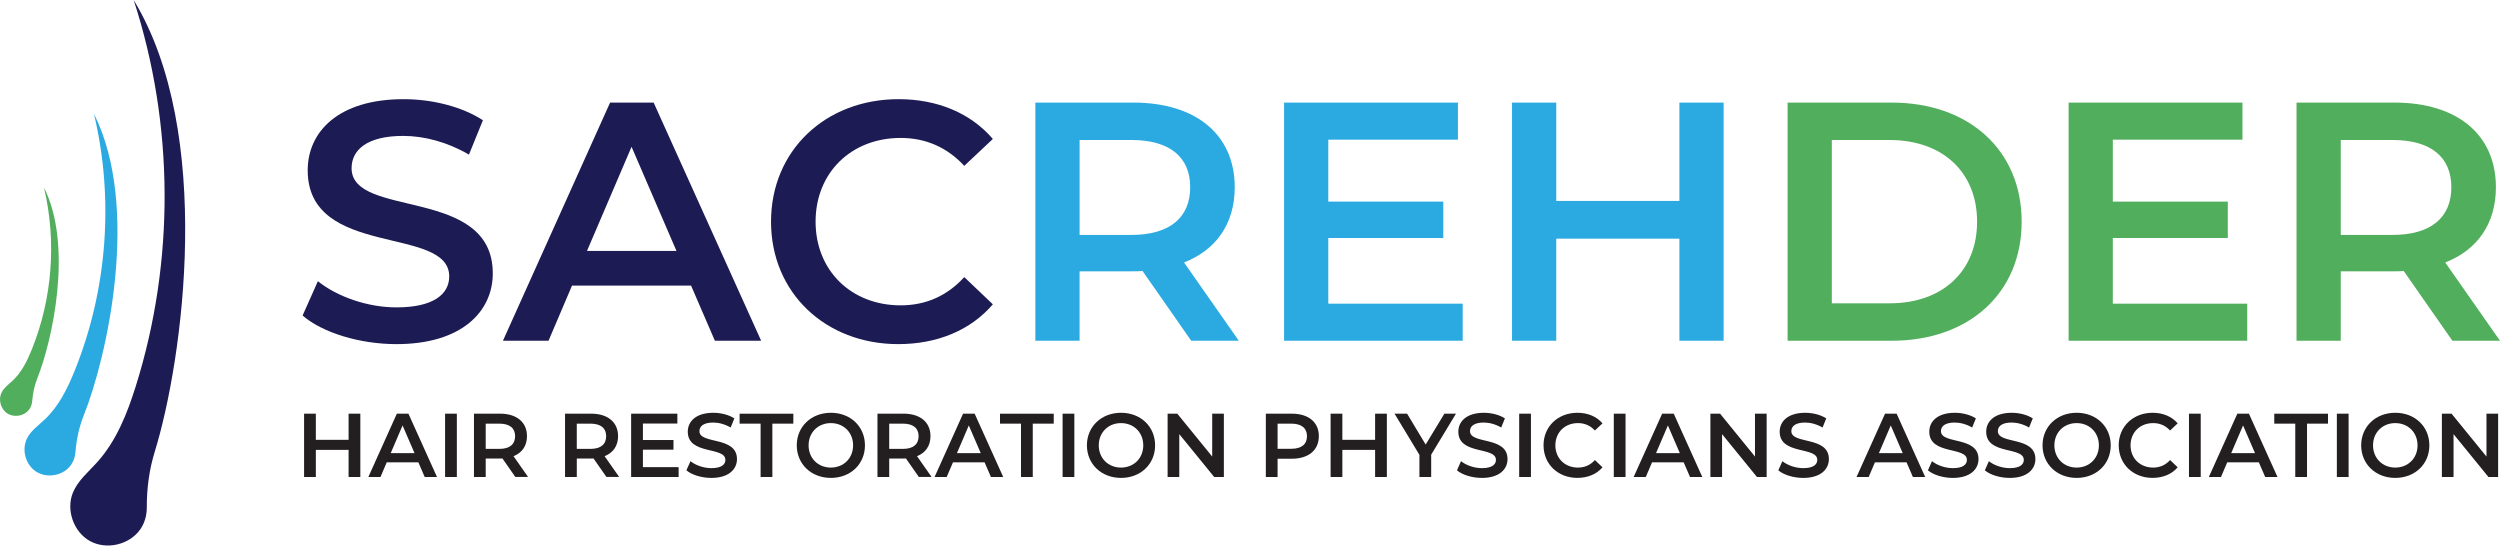
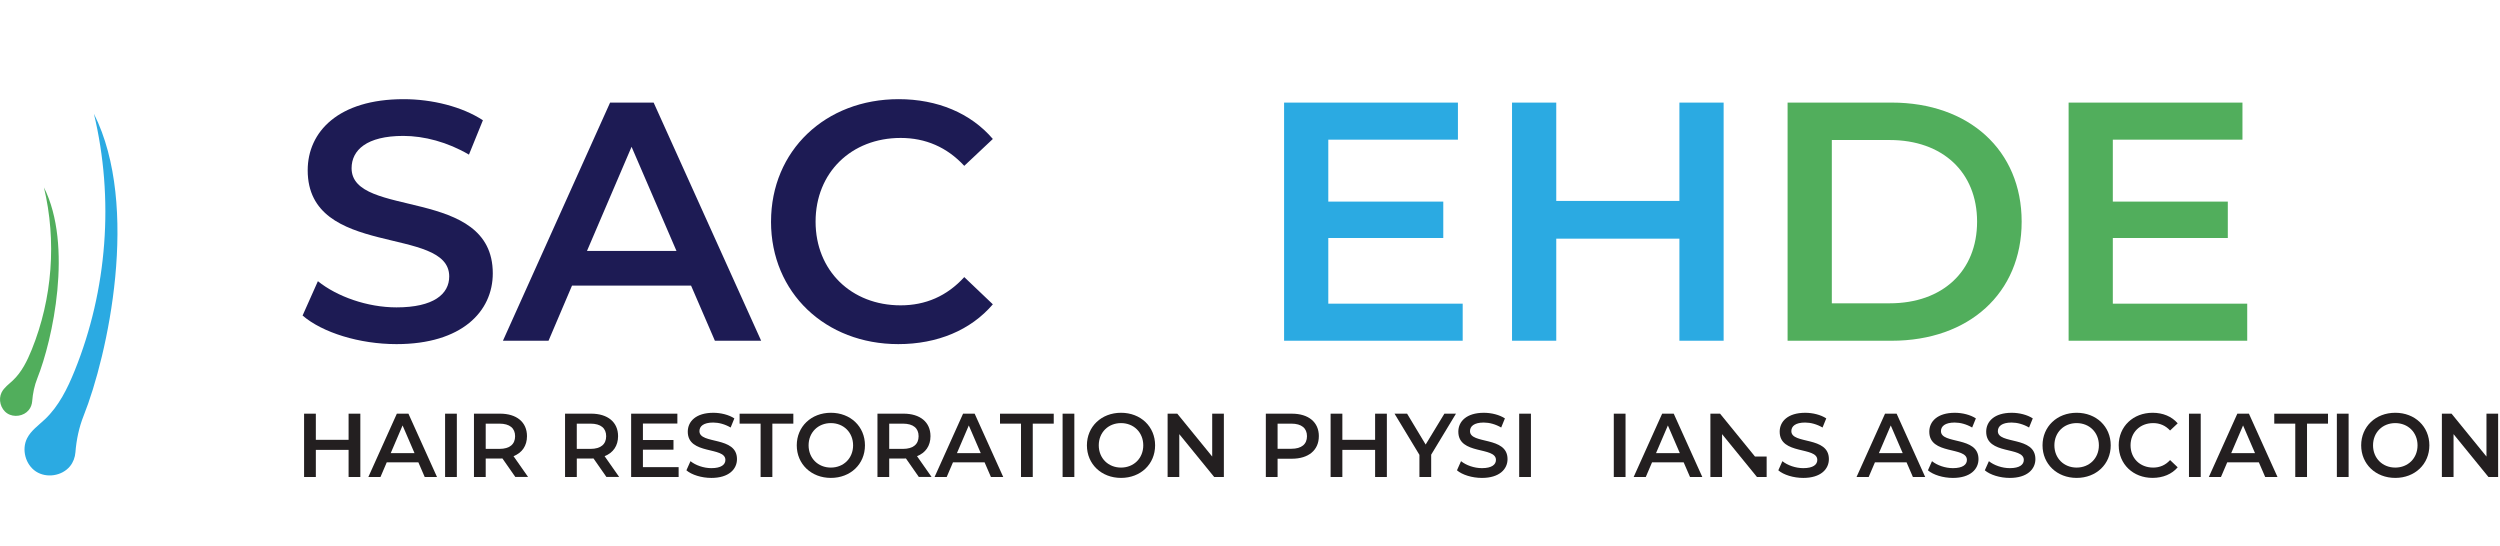
<svg xmlns="http://www.w3.org/2000/svg" id="Layer_2" viewBox="0 0 1191.45 259.98">
  <defs>
    <style> .cls-1 { fill: #231f20; } .cls-2 { fill: #51ae5c; } .cls-3 { fill: #1d1b54; } .cls-4 { fill: #2baae2; } </style>
  </defs>
  <g id="Layer_1-2" data-name="Layer_1">
    <g>
      <g>
        <path class="cls-3" d="M144.2,150.39l7.3-16.38c9.08,7.3,23.51,12.48,37.46,12.48,17.67,0,25.13-6.32,25.13-14.75,0-24.48-67.45-8.43-67.45-50.59,0-18.32,14.59-33.89,45.72-33.89,13.62,0,27.89,3.57,37.78,10.05l-6.65,16.38c-10.21-6-21.4-8.92-31.29-8.92-17.51,0-24.64,6.81-24.64,15.4,0,24.16,67.29,8.43,67.29,50.1,0,18.16-14.75,33.73-45.89,33.73-17.67,0-35.35-5.51-44.75-13.62Z" />
        <path class="cls-3" d="M329.36,136.12h-56.75l-11.19,26.27h-21.73l51.07-113.5h20.75l51.24,113.5h-22.05l-11.35-26.27ZM322.39,119.58l-21.4-49.62-21.24,49.62h42.64Z" />
        <path class="cls-3" d="M367.46,105.63c0-33.89,25.94-58.37,60.8-58.37,18.48,0,34.37,6.65,44.91,18.97l-13.62,12.81c-8.27-8.92-18.48-13.3-30.32-13.3-23.51,0-40.54,16.54-40.54,39.89s17.03,39.89,40.54,39.89c11.84,0,22.05-4.38,30.32-13.46l13.62,12.97c-10.54,12.32-26.43,18.97-45.08,18.97-34.7,0-60.64-24.48-60.64-58.37Z" />
-         <path class="cls-4" d="M567.7,162.38l-23.19-33.24c-1.46.16-2.92.16-4.38.16h-25.62v33.08h-21.08V48.89h46.7c29.83,0,48.32,15.24,48.32,40.37,0,17.19-8.75,29.83-24.16,35.83l26.1,37.29h-22.7ZM539.17,66.72h-24.65v45.24h24.65c18.48,0,28.05-8.43,28.05-22.7s-9.57-22.54-28.05-22.54Z" />
        <path class="cls-4" d="M697.09,144.71v17.67h-85.12V48.89h82.85v17.67h-61.78v29.51h54.8v17.35h-54.8v31.29h64.04Z" />
        <path class="cls-4" d="M821.45,48.89v113.5h-21.08v-48.64h-58.69v48.64h-21.08V48.89h21.08v46.86h58.69v-46.86h21.08Z" />
        <path class="cls-2" d="M851.93,48.89h49.61c36.81,0,61.94,22.7,61.94,56.75s-25.13,56.75-61.94,56.75h-49.61V48.89ZM900.57,144.55c25.29,0,41.67-15.4,41.67-38.91s-16.38-38.91-41.67-38.91h-27.56v77.83h27.56Z" />
        <path class="cls-2" d="M1070.98,144.71v17.67h-85.12V48.89h82.85v17.67h-61.78v29.51h54.8v17.35h-54.8v31.29h64.04Z" />
-         <path class="cls-2" d="M1168.75,162.38l-23.19-33.24c-1.46.16-2.92.16-4.38.16h-25.62v33.08h-21.08V48.89h46.7c29.83,0,48.32,15.24,48.32,40.37,0,17.19-8.75,29.83-24.16,35.83l26.1,37.29h-22.7ZM1140.21,66.72h-24.65v45.24h24.65c18.48,0,28.05-8.43,28.05-22.7s-9.57-22.54-28.05-22.54Z" />
      </g>
      <path d="M816.85,197.16s.02.05.05.12c-.06-.16-.12-.28-.05-.12Z" />
      <path d="M831.55,197.91c.07-.16.14-.34.02-.06l-.02.06Z" />
      <path d="M719.88,164.2s0,0,0,0c0-.03-.02-.07-.05-.17l.06.17Z" />
      <path d="M719.85,164.05s.02.07.04.13c-.04-.2-.12-.41-.04-.13Z" />
      <path d="M719.86,165.89s.02,0,.02,0c-.06-.02-.1-.03-.02,0Z" />
-       <path class="cls-3" d="M63.7,0c38.45,63.28,23.59,171.4,10.01,215.42-2.65,8.59-3.78,17.53-3.75,26.52,0,3.65-.99,7.28-3.07,10.29-5.11,7.37-16.02,9.97-23.9,5.69-7.88-4.28-11.64-14.85-8.24-23.14,2.37-5.77,7.42-9.89,11.59-14.53,9.14-10.16,14.31-23.24,18.39-36.27,18.64-59.46,18.27-124.73-1.03-183.98Z" />
      <path class="cls-4" d="M44.78,54.26c22.18,44.16,6.49,115.28-4.91,143.84-2.22,5.57-3.45,11.46-3.92,17.44-.19,2.43-1.05,4.79-2.6,6.68-3.79,4.63-11.19,5.77-16.2,2.5-5.01-3.27-6.95-10.5-4.24-15.84,1.88-3.71,5.47-6.18,8.49-9.04,6.63-6.27,10.76-14.69,14.18-23.14,15.59-38.55,18.85-81.99,9.19-122.44Z" />
      <path class="cls-2" d="M20.92,89.27c14.02,27.91,4.1,72.87-3.1,90.92-1.41,3.52-2.18,7.24-2.48,11.02-.12,1.53-.66,3.03-1.64,4.22-2.4,2.93-7.07,3.65-10.24,1.58-3.17-2.07-4.39-6.64-2.68-10.01,1.19-2.34,3.46-3.91,5.37-5.71,4.19-3.96,6.8-9.28,8.97-14.63,9.86-24.37,11.92-51.83,5.81-77.4Z" />
      <g>
        <path class="cls-1" d="M171.73,197.15v30.18h-5.6v-12.93h-15.61v12.93h-5.6v-30.18h5.6v12.46h15.61v-12.46h5.6Z" />
        <path class="cls-1" d="M199.4,220.35h-15.09l-2.98,6.98h-5.78l13.58-30.18h5.52l13.62,30.18h-5.86l-3.02-6.98ZM197.55,215.95l-5.69-13.19-5.65,13.19h11.34Z" />
        <path class="cls-1" d="M212.12,197.15h5.6v30.18h-5.6v-30.18Z" />
        <path class="cls-1" d="M245.61,227.33l-6.16-8.84c-.39.04-.78.04-1.16.04h-6.81v8.79h-5.6v-30.18h12.42c7.93,0,12.85,4.05,12.85,10.73,0,4.57-2.33,7.93-6.42,9.53l6.94,9.91h-6.04ZM238.03,201.9h-6.55v12.03h6.55c4.91,0,7.46-2.24,7.46-6.04s-2.54-5.99-7.46-5.99Z" />
        <path class="cls-1" d="M289.02,227.33l-6.16-8.84c-.39.04-.78.04-1.16.04h-6.81v8.79h-5.6v-30.18h12.42c7.93,0,12.85,4.05,12.85,10.73,0,4.57-2.33,7.93-6.42,9.53l6.94,9.91h-6.04ZM281.43,201.9h-6.55v12.03h6.55c4.91,0,7.46-2.24,7.46-6.04s-2.54-5.99-7.46-5.99Z" />
        <path class="cls-1" d="M323.42,222.63v4.7h-22.63v-30.18h22.03v4.7h-16.42v7.85h14.57v4.61h-14.57v8.32h17.03Z" />
        <path class="cls-1" d="M327.13,224.14l1.94-4.35c2.41,1.94,6.25,3.32,9.96,3.32,4.7,0,6.68-1.68,6.68-3.92,0-6.51-17.93-2.24-17.93-13.45,0-4.87,3.88-9.01,12.16-9.01,3.62,0,7.42.95,10.04,2.67l-1.77,4.35c-2.72-1.59-5.69-2.37-8.32-2.37-4.66,0-6.55,1.81-6.55,4.1,0,6.42,17.89,2.24,17.89,13.32,0,4.83-3.92,8.97-12.2,8.97-4.7,0-9.4-1.47-11.9-3.62Z" />
        <path class="cls-1" d="M362.48,201.9h-10v-4.74h25.61v4.74h-10v25.43h-5.6v-25.43Z" />
        <path class="cls-1" d="M379.72,212.24c0-8.92,6.9-15.52,16.25-15.52s16.25,6.55,16.25,15.52-6.9,15.52-16.25,15.52-16.25-6.6-16.25-15.52ZM406.57,212.24c0-6.16-4.53-10.6-10.61-10.6s-10.6,4.44-10.6,10.6,4.53,10.6,10.6,10.6,10.61-4.44,10.61-10.6Z" />
        <path class="cls-1" d="M437.91,227.33l-6.16-8.84c-.39.04-.78.04-1.16.04h-6.81v8.79h-5.6v-30.18h12.42c7.93,0,12.85,4.05,12.85,10.73,0,4.57-2.33,7.93-6.42,9.53l6.94,9.91h-6.04ZM430.33,201.9h-6.55v12.03h6.55c4.91,0,7.46-2.24,7.46-6.04s-2.54-5.99-7.46-5.99Z" />
        <path class="cls-1" d="M469.25,220.35h-15.09l-2.98,6.98h-5.78l13.58-30.18h5.52l13.62,30.18h-5.86l-3.02-6.98ZM467.4,215.95l-5.69-13.19-5.65,13.19h11.34Z" />
        <path class="cls-1" d="M486.58,201.9h-10v-4.74h25.61v4.74h-10v25.43h-5.6v-25.43Z" />
        <path class="cls-1" d="M506.41,197.15h5.6v30.18h-5.6v-30.18Z" />
        <path class="cls-1" d="M518,212.24c0-8.92,6.9-15.52,16.25-15.52s16.25,6.55,16.25,15.52-6.9,15.52-16.25,15.52-16.25-6.6-16.25-15.52ZM544.86,212.24c0-6.16-4.53-10.6-10.61-10.6s-10.6,4.44-10.6,10.6,4.53,10.6,10.6,10.6,10.61-4.44,10.61-10.6Z" />
        <path class="cls-1" d="M583.27,197.15v30.18h-4.61l-16.64-20.43v20.43h-5.56v-30.18h4.61l16.64,20.43v-20.43h5.56Z" />
        <path class="cls-1" d="M628.53,207.89c0,6.64-4.91,10.73-12.85,10.73h-6.81v8.71h-5.6v-30.18h12.42c7.93,0,12.85,4.05,12.85,10.73ZM622.88,207.89c0-3.79-2.54-5.99-7.46-5.99h-6.55v11.98h6.55c4.91,0,7.46-2.2,7.46-5.99Z" />
        <path class="cls-1" d="M660.95,197.15v30.18h-5.6v-12.93h-15.61v12.93h-5.6v-30.18h5.6v12.46h15.61v-12.46h5.6Z" />
        <path class="cls-1" d="M682.07,216.68v10.65h-5.6v-10.56l-11.86-19.61h5.99l8.84,14.7,8.92-14.7h5.52l-11.81,19.53Z" />
        <path class="cls-1" d="M694.36,224.14l1.94-4.35c2.41,1.94,6.25,3.32,9.96,3.32,4.7,0,6.68-1.68,6.68-3.92,0-6.51-17.93-2.24-17.93-13.45,0-4.87,3.88-9.01,12.16-9.01,3.62,0,7.42.95,10.04,2.67l-1.77,4.35c-2.72-1.59-5.69-2.37-8.32-2.37-4.66,0-6.55,1.81-6.55,4.1,0,6.42,17.89,2.24,17.89,13.32,0,4.83-3.92,8.97-12.2,8.97-4.7,0-9.4-1.47-11.9-3.62Z" />
        <path class="cls-1" d="M724.01,197.15h5.6v30.18h-5.6v-30.18Z" />
-         <path class="cls-1" d="M735.61,212.24c0-9.01,6.9-15.52,16.17-15.52,4.91,0,9.14,1.77,11.94,5.04l-3.62,3.41c-2.2-2.37-4.91-3.53-8.06-3.53-6.25,0-10.78,4.4-10.78,10.6s4.53,10.6,10.78,10.6c3.15,0,5.86-1.16,8.06-3.58l3.62,3.45c-2.8,3.28-7.03,5.04-11.98,5.04-9.23,0-16.12-6.51-16.12-15.52Z" />
        <path class="cls-1" d="M769.1,197.15h5.6v30.18h-5.6v-30.18Z" />
        <path class="cls-1" d="M802.42,220.35h-15.09l-2.98,6.98h-5.78l13.58-30.18h5.52l13.62,30.18h-5.86l-3.02-6.98ZM800.57,215.95l-5.69-13.19-5.65,13.19h11.34Z" />
-         <path class="cls-1" d="M841.95,197.15v30.18h-4.61l-16.64-20.43v20.43h-5.56v-30.18h4.61l16.64,20.43v-20.43h5.56Z" />
+         <path class="cls-1" d="M841.95,197.15v30.18h-4.61l-16.64-20.43v20.43h-5.56v-30.18h4.61l16.64,20.43h5.56Z" />
        <path class="cls-1" d="M847.51,224.14l1.94-4.35c2.41,1.94,6.25,3.32,9.96,3.32,4.7,0,6.68-1.68,6.68-3.92,0-6.51-17.93-2.24-17.93-13.45,0-4.87,3.88-9.01,12.16-9.01,3.62,0,7.42.95,10.04,2.67l-1.77,4.35c-2.72-1.59-5.69-2.37-8.32-2.37-4.66,0-6.55,1.81-6.55,4.1,0,6.42,17.89,2.24,17.89,13.32,0,4.83-3.92,8.97-12.2,8.97-4.7,0-9.4-1.47-11.9-3.62Z" />
        <path class="cls-1" d="M908.64,220.35h-15.09l-2.98,6.98h-5.78l13.58-30.18h5.52l13.62,30.18h-5.86l-3.02-6.98ZM906.79,215.95l-5.69-13.19-5.65,13.19h11.34Z" />
        <path class="cls-1" d="M918.81,224.14l1.94-4.35c2.41,1.94,6.25,3.32,9.96,3.32,4.7,0,6.68-1.68,6.68-3.92,0-6.51-17.93-2.24-17.93-13.45,0-4.87,3.88-9.01,12.16-9.01,3.62,0,7.42.95,10.04,2.67l-1.77,4.35c-2.72-1.59-5.69-2.37-8.32-2.37-4.66,0-6.55,1.81-6.55,4.1,0,6.42,17.89,2.24,17.89,13.32,0,4.83-3.92,8.97-12.2,8.97-4.7,0-9.4-1.47-11.9-3.62Z" />
        <path class="cls-1" d="M945.93,224.14l1.94-4.35c2.41,1.94,6.25,3.32,9.96,3.32,4.7,0,6.68-1.68,6.68-3.92,0-6.51-17.93-2.24-17.93-13.45,0-4.87,3.88-9.01,12.16-9.01,3.62,0,7.42.95,10.04,2.67l-1.77,4.35c-2.72-1.59-5.69-2.37-8.32-2.37-4.66,0-6.55,1.81-6.55,4.1,0,6.42,17.89,2.24,17.89,13.32,0,4.83-3.92,8.97-12.2,8.97-4.7,0-9.4-1.47-11.9-3.62Z" />
        <path class="cls-1" d="M973.43,212.24c0-8.92,6.9-15.52,16.25-15.52s16.25,6.55,16.25,15.52-6.9,15.52-16.25,15.52-16.25-6.6-16.25-15.52ZM1000.29,212.24c0-6.16-4.53-10.6-10.61-10.6s-10.6,4.44-10.6,10.6,4.53,10.6,10.6,10.6,10.61-4.44,10.61-10.6Z" />
        <path class="cls-1" d="M1009.73,212.24c0-9.01,6.9-15.52,16.17-15.52,4.91,0,9.14,1.77,11.94,5.04l-3.62,3.41c-2.2-2.37-4.91-3.53-8.06-3.53-6.25,0-10.78,4.4-10.78,10.6s4.53,10.6,10.78,10.6c3.15,0,5.86-1.16,8.06-3.58l3.62,3.45c-2.8,3.28-7.03,5.04-11.98,5.04-9.23,0-16.12-6.51-16.12-15.52Z" />
        <path class="cls-1" d="M1043.22,197.15h5.6v30.18h-5.6v-30.18Z" />
        <path class="cls-1" d="M1076.54,220.35h-15.09l-2.98,6.98h-5.78l13.58-30.18h5.52l13.62,30.18h-5.86l-3.02-6.98ZM1074.69,215.95l-5.69-13.19-5.65,13.19h11.34Z" />
        <path class="cls-1" d="M1093.87,201.9h-10v-4.74h25.61v4.74h-10v25.43h-5.6v-25.43Z" />
        <path class="cls-1" d="M1113.7,197.15h5.6v30.18h-5.6v-30.18Z" />
        <path class="cls-1" d="M1125.29,212.24c0-8.92,6.9-15.52,16.25-15.52s16.25,6.55,16.25,15.52-6.9,15.52-16.25,15.52-16.25-6.6-16.25-15.52ZM1152.15,212.24c0-6.16-4.53-10.6-10.61-10.6s-10.6,4.44-10.6,10.6,4.53,10.6,10.6,10.6,10.61-4.44,10.61-10.6Z" />
        <path class="cls-1" d="M1190.56,197.15v30.18h-4.61l-16.64-20.43v20.43h-5.56v-30.18h4.61l16.64,20.43v-20.43h5.56Z" />
      </g>
    </g>
  </g>
</svg>